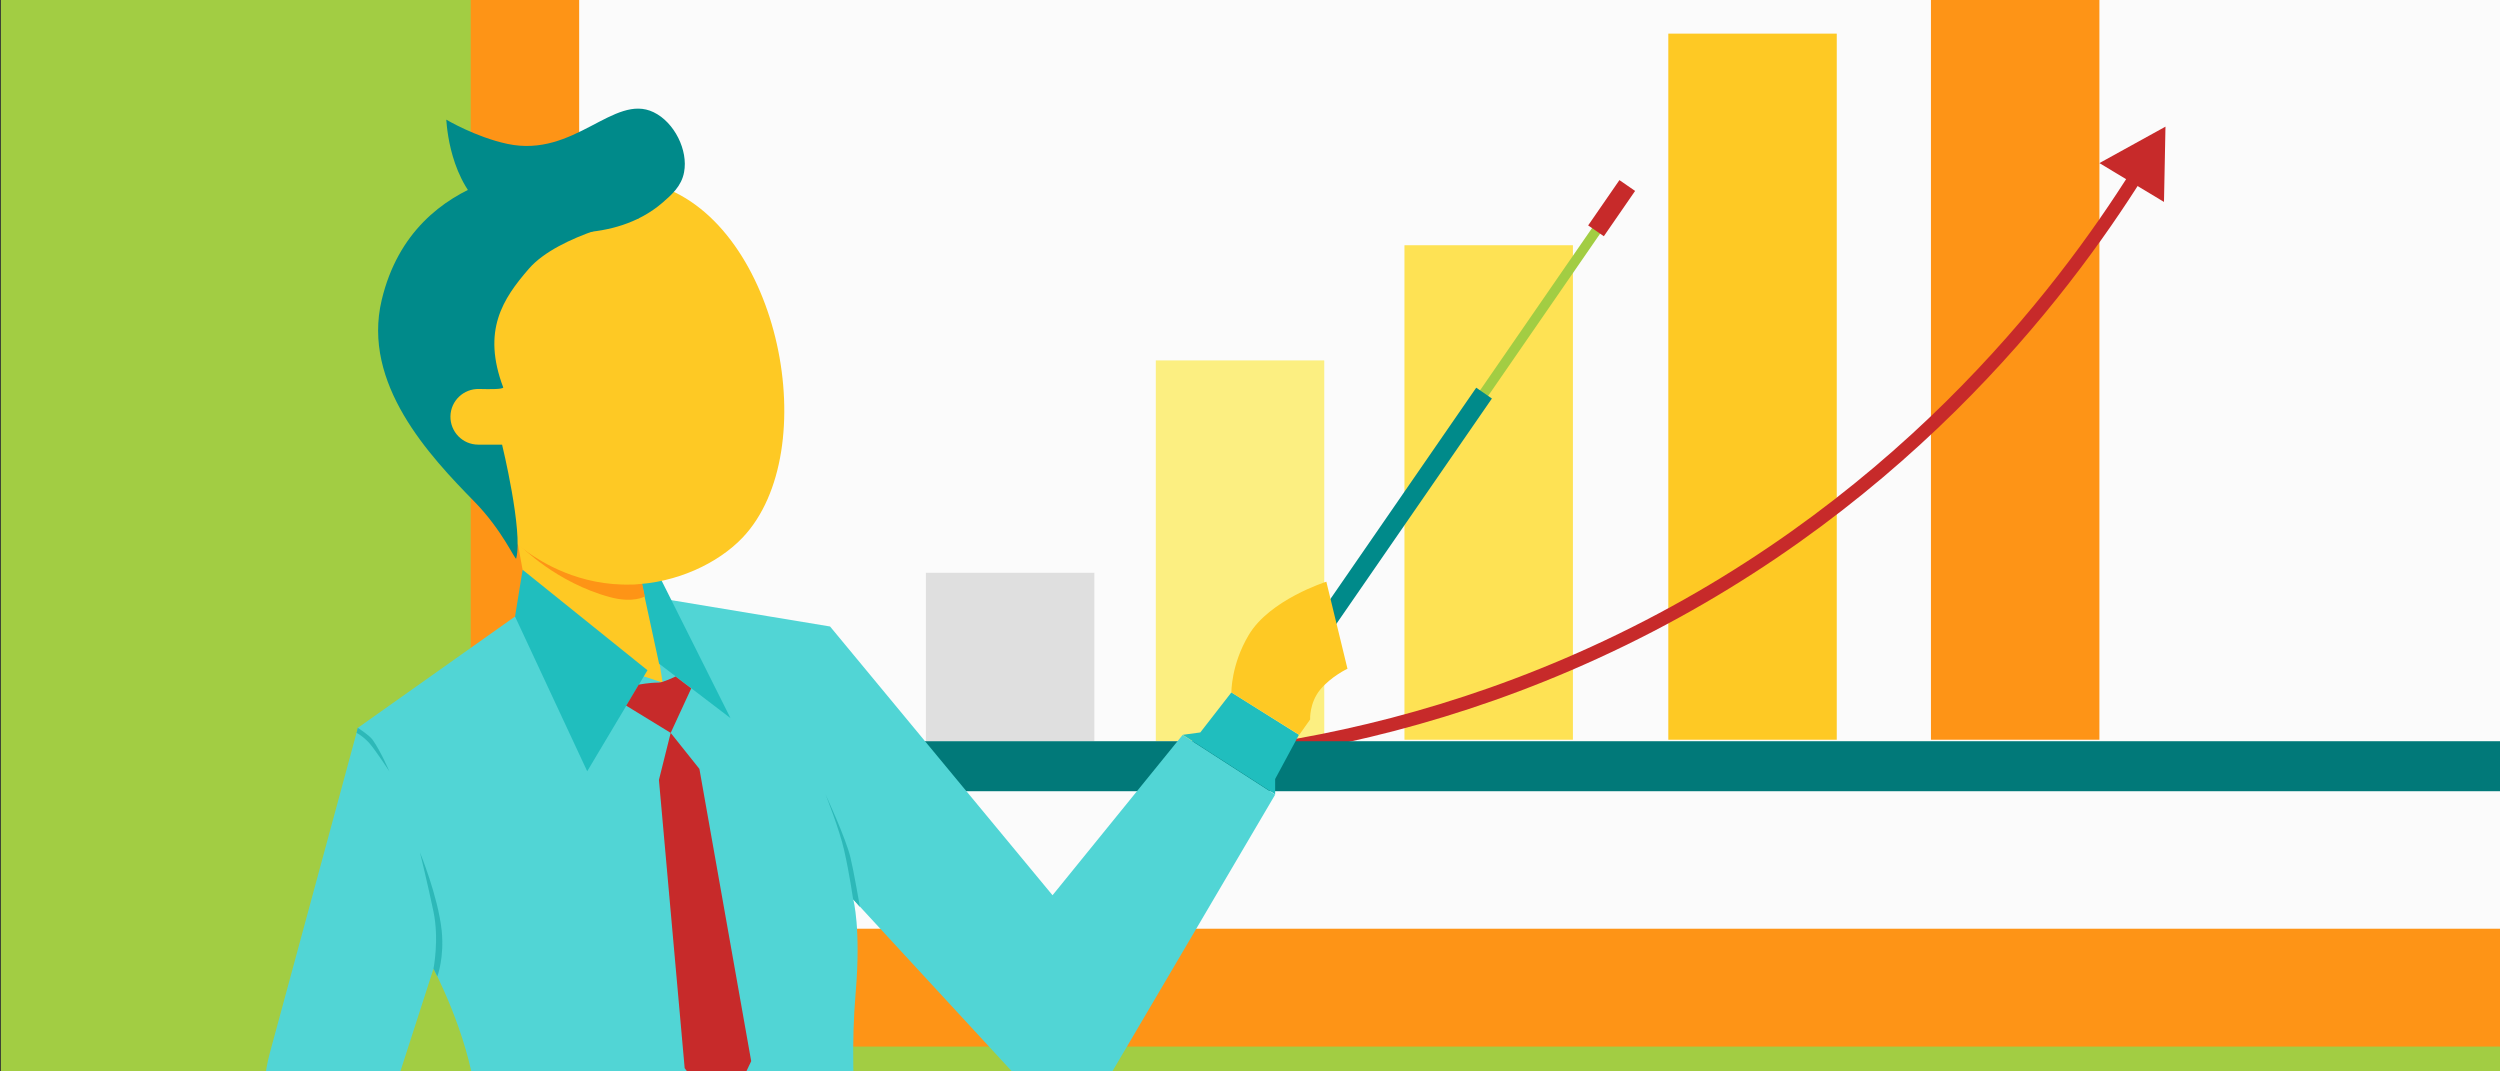
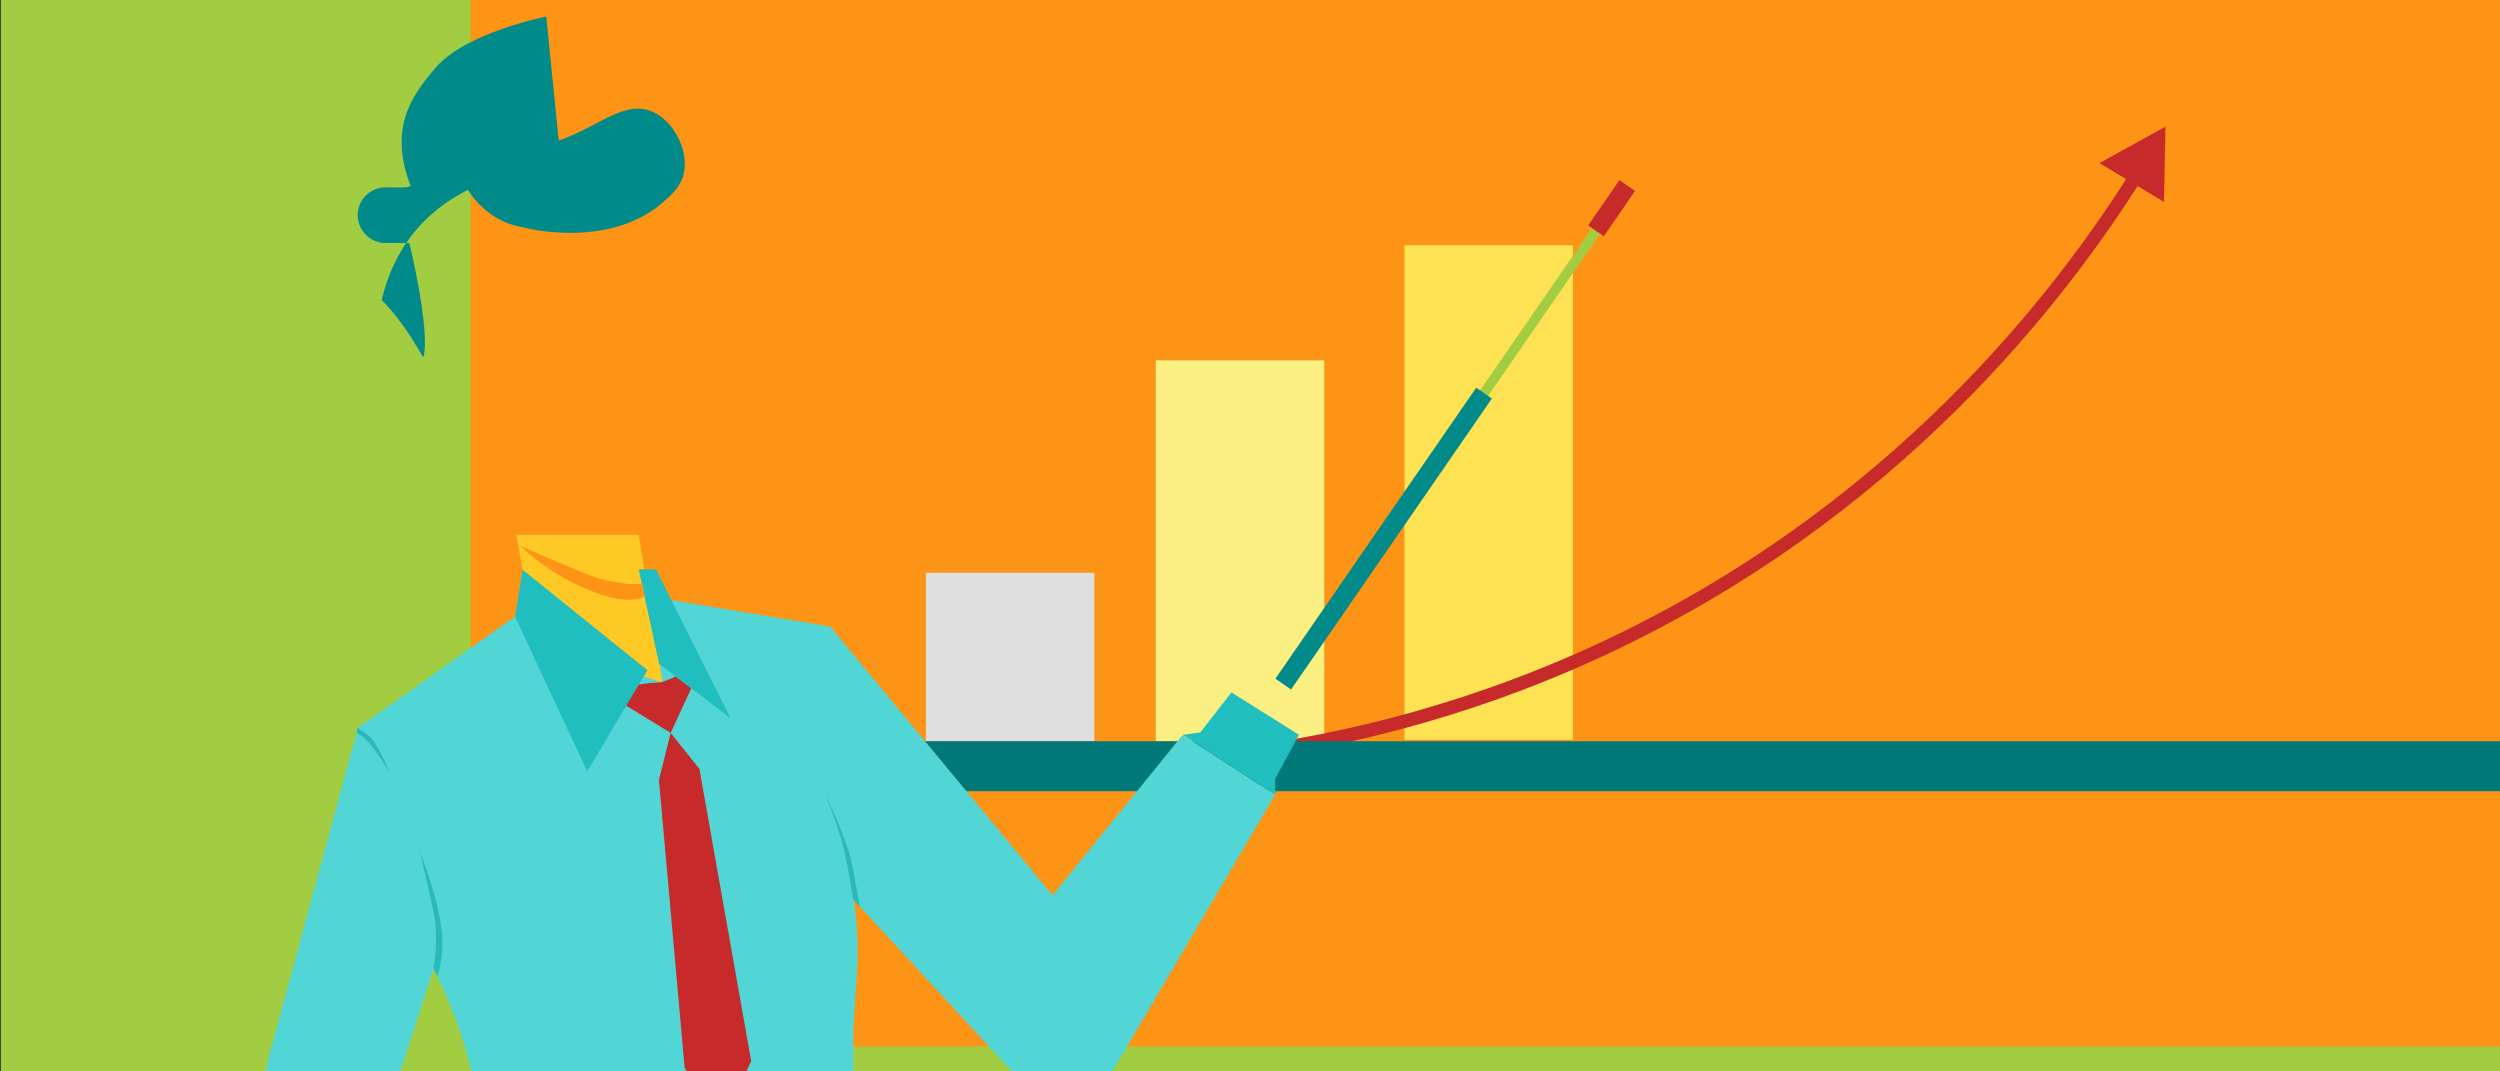
<svg xmlns="http://www.w3.org/2000/svg" version="1.1" id="Layer_1" x="0px" y="0px" viewBox="0 0 1680 720" style="enable-background:new 0 0 1680 720;" xml:space="preserve">
  <rect x="0" y="0" width="1680" height="720" fill="#333333" stroke="none" />
  <style type="text/css">
	.st0{fill:#A2CD43;}
	.st1{fill:#FE9416;}
	.st2{fill:#FBFBFB;}
	.st3{fill:#FCEF81;}
	.st4{fill:#DFDFDF;}
	.st5{fill:#FEE254;}
	.st6{fill:#FEC924;}
	.st7{fill:none;stroke:#C72A2A;stroke-width:9;stroke-linecap:round;stroke-miterlimit:10;}
	.st8{fill:#C72A2A;}
	.st9{fill:#017979;}
	.st10{fill:#008A8A;}
	.st11{fill:#51D5D5;}
	.st12{fill:#20BEBE;}
	.st13{fill:#2DB8B8;}
</style>
  <rect x="0.6" y="-2.2" class="st0" width="1679.4" height="723.5" />
  <rect x="316.3" y="-2.2" class="st1" width="1363.7" height="705.5" />
-   <rect x="389.2" y="-2.2" class="st2" width="1290.8" height="626.3" />
  <rect x="776.7" y="242.2" class="st3" width="113.2" height="255.9" />
  <rect x="622.2" y="384.9" class="st4" width="113.2" height="113.2" />
  <rect x="943.8" y="164.8" class="st5" width="113.2" height="332.3" />
  <rect x="1297.6" y="-46.9" class="st1" width="113.2" height="544" />
-   <rect x="1121.1" y="22.6" class="st6" width="113.2" height="474.5" />
  <g>
    <g>
      <path class="st7" d="M637.9,510.1c78.3,7.8,247.3,13.6,433.5-71.5c201.8-92.2,314.4-241.2,365.2-322.2" />
      <g>
        <polygon class="st8" points="1454.2,135.7 1455.2,85.1 1410.8,109.6    " />
      </g>
    </g>
  </g>
  <rect x="582.7" y="498.1" class="st9" width="1097.3" height="33.6" />
  <g>
    <g>
      <rect x="954.8" y="198.7" transform="matrix(0.568 -0.823 0.823 0.568 283.246 943.2)" class="st0" width="169.3" height="6.6" />
      <rect x="810.7" y="355" transform="matrix(0.568 -0.823 0.823 0.568 104.425 921.644)" class="st10" width="237.6" height="12.8" />
      <rect x="1064.1" y="133" transform="matrix(0.568 -0.823 0.823 0.568 353.37 951.692)" class="st8" width="37" height="12.8" />
    </g>
    <g>
      <path class="st11" d="M346.1,414.3l-105.6,74.8l-59.2,218.6c-6.7,24.8-4.6,51.1,6,74.6l71.2,156.4l62.2-41.5l-62.2-144.5    L291.3,651c0,0,22.8,42.9,28.1,84.3c5.4,41.4-1.4,105.6,5.4,115s96.4,34.8,160.5,21.4c64.2-13.3,97.6-30.8,96.4-50.8    c-1.3-20.1-12.5-86.4-6.7-153.8c3.7-43.1-1.6-62.7-1.6-62.7l115.2,124.9c16.3,17.6,44.9,14.5,57-6.1l111.3-189.2l-62.2-40.1    l-87.4,107.7L557.8,421l-106.7-17.7L346.1,414.3z" />
      <polygon class="st6" points="346.9,359.4 359.9,430.7 445.3,458.7 429.2,359.4   " />
      <polygon class="st12" points="351.2,382.9 346.1,414.3 394.6,518.3 435.1,450.4   " />
      <polygon class="st12" points="440.8,382.6 490.9,482.6 442.9,446 429.2,382.6   " />
      <polygon class="st12" points="794.8,493.8 806.6,492.2 827.5,465.3 872.9,493.8 856.9,523.5 856.9,533.8   " />
-       <path class="st6" d="M827.5,465.3c0,0-0.3-18.5,11.6-38.5c14-23.8,52.2-35.9,52.2-35.9l14.2,58.5c0,0-10.9,5.1-18.3,14    c-7.4,9-6.8,20.1-6.8,20.1l-7.3,10.3L827.5,465.3z" />
      <path class="st1" d="M349.8,366.9c0,0,24.1,24.7,60.2,34.4c15.7,4.2,23.3-0.5,23.3-0.5l-1.8-8.9c0,0-5.1,2.8-28.6-3    C394.8,386.8,349.8,366.9,349.8,366.9z" />
      <g>
-         <path class="st6" d="M355.6,371.8c-50.1-34.5-55.3-95.1-56.2-105.9c-1.4-16.5-6.2-74.3,37.4-113.7c27.4-24.7,70.2-38.9,106-27.3     C524,151.4,554.2,303.1,499,361.3c-16.5,17.3-44.4,30.5-74.2,31.5C388.8,394,363.4,377.1,355.6,371.8z" />
-       </g>
-       <path class="st10" d="M377.3,113c0,0-98.9-3.1-120.8,88.6c-13.4,56.3,32.1,104.7,62.3,135.5c19,19.4,27.6,40,28.1,38.2    c4.7-18.2-9.5-76.5-9.5-76.5h-16c-10.5,0-18.9-8.6-18.7-19.1l0,0c0.2-10.4,8.9-18.6,19.3-18.3c8,0.2,15.6,0.2,16.2-1    c-14.5-38.3-0.3-59.6,17.2-79.8c20.2-23.3,74-34,74-34" />
+         </g>
+       <path class="st10" d="M377.3,113c0,0-98.9-3.1-120.8,88.6c19,19.4,27.6,40,28.1,38.2    c4.7-18.2-9.5-76.5-9.5-76.5h-16c-10.5,0-18.9-8.6-18.7-19.1l0,0c0.2-10.4,8.9-18.6,19.3-18.3c8,0.2,15.6,0.2,16.2-1    c-14.5-38.3-0.3-59.6,17.2-79.8c20.2-23.3,74-34,74-34" />
      <path class="st8" d="M429.2,460.1c0,0,6.7-1.4,13.5-1.4c2.8,0,11.3-4.1,11.3-4.1l10.5,8l-13.8,29.9l-29.9-18.3L429.2,460.1z" />
      <polygon class="st8" points="450.7,492.5 442.8,524.1 460.1,717.8 486,752.7 504.8,713.1 470,516.7   " />
      <path class="st13" d="M445.3,458.7" />
      <path class="st13" d="M291.3,651c0,0,3.9-19.7,0-38.4c-3.9-18.7-9.1-39.8-9.1-39.8s12.1,29.3,14.6,52.4c1.9,18.2-2.9,31-2.9,31    L291.3,651z" />
      <path class="st13" d="M240.4,489.1c0,0,7.5,4.7,9.9,7.9c5.7,8,11.3,21.3,11.3,21.3s-9-13.8-13.3-18.8c-4.5-5-8.7-7-8.7-7    L240.4,489.1z" />
      <path class="st13" d="M573.3,604.3c0,0-2.4-16.8-6-32.8c-3-13.6-12.5-37.6-12.5-37.6s13.6,29.3,16.7,42.3    c1.8,7.1,6.4,33.3,6.4,33.3L573.3,604.3z" />
      <path class="st10" d="M445.2,136.2c6.1-5.3,12.8-11.1,14.5-20.5c2.8-14.6-6.4-33.5-20.5-40.3c-26.7-12.9-53.2,30.9-98.2,21.3    c-21.5-4.6-41.1-16.3-41.1-16.3c0.6,8.3,4,48.5,33.8,66c7.4,4.4,13.6,5.6,22.8,7.5C363.6,155.3,412.2,164.7,445.2,136.2z" />
    </g>
  </g>
</svg>